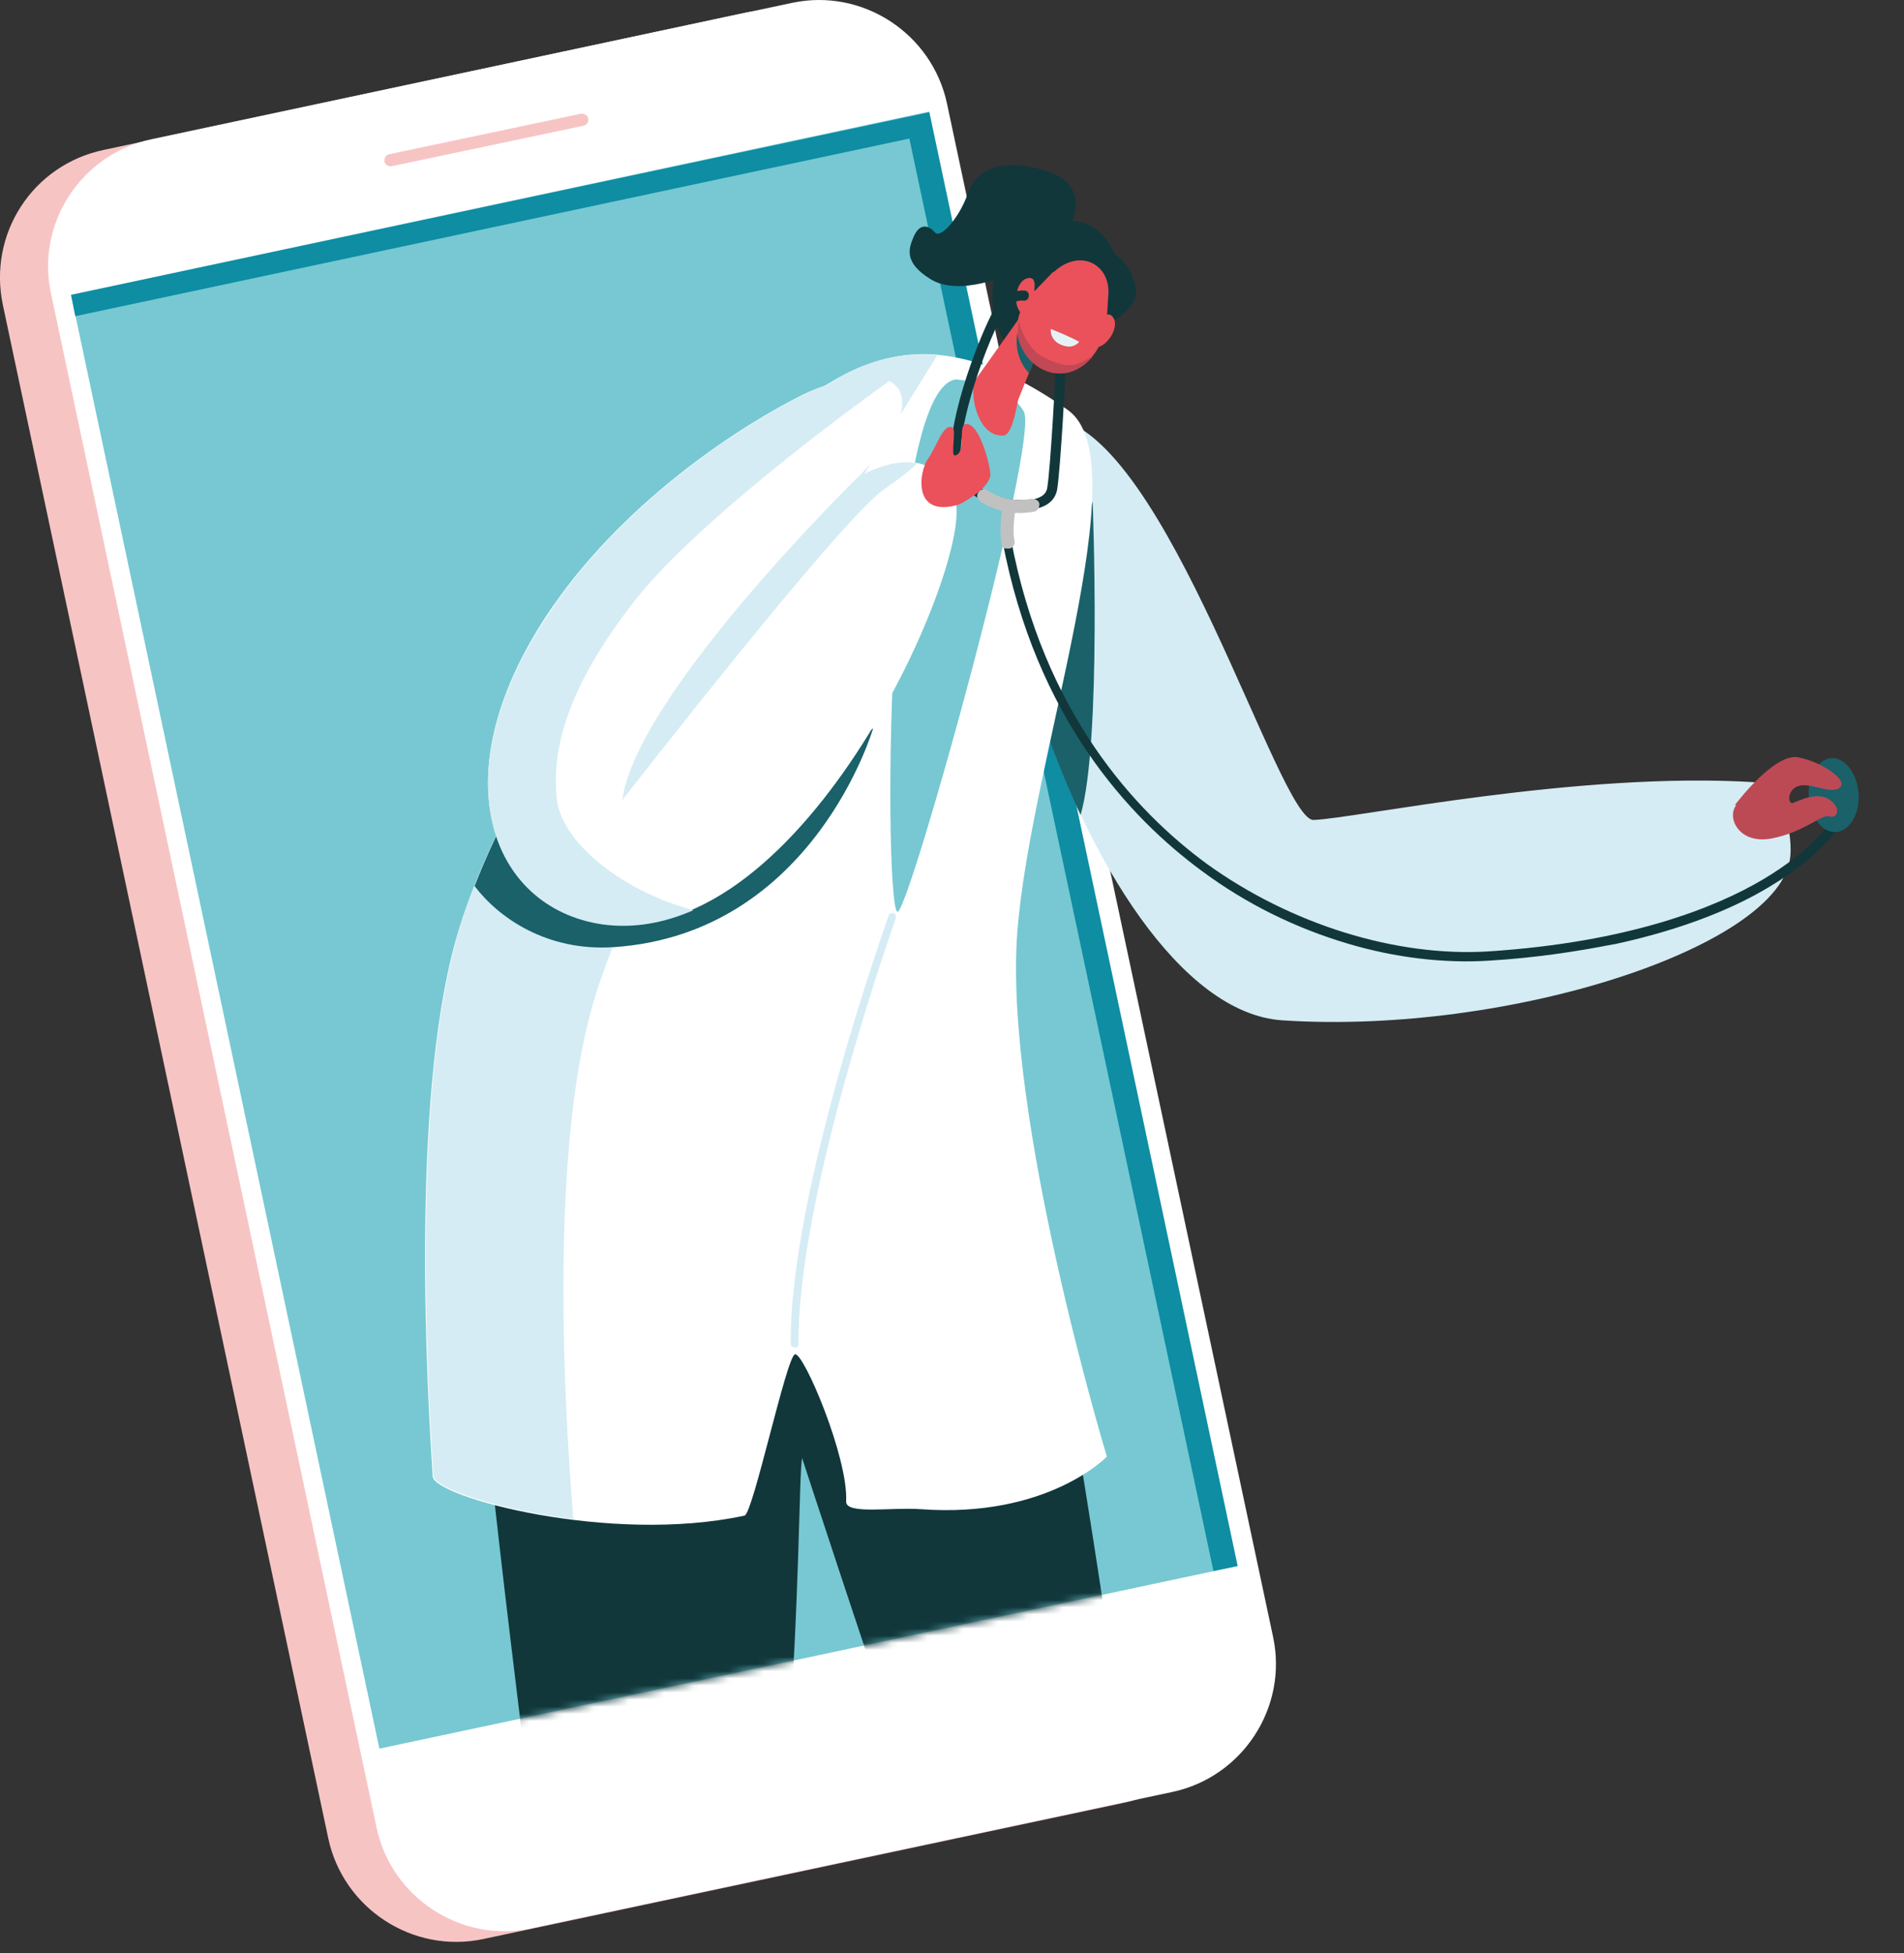
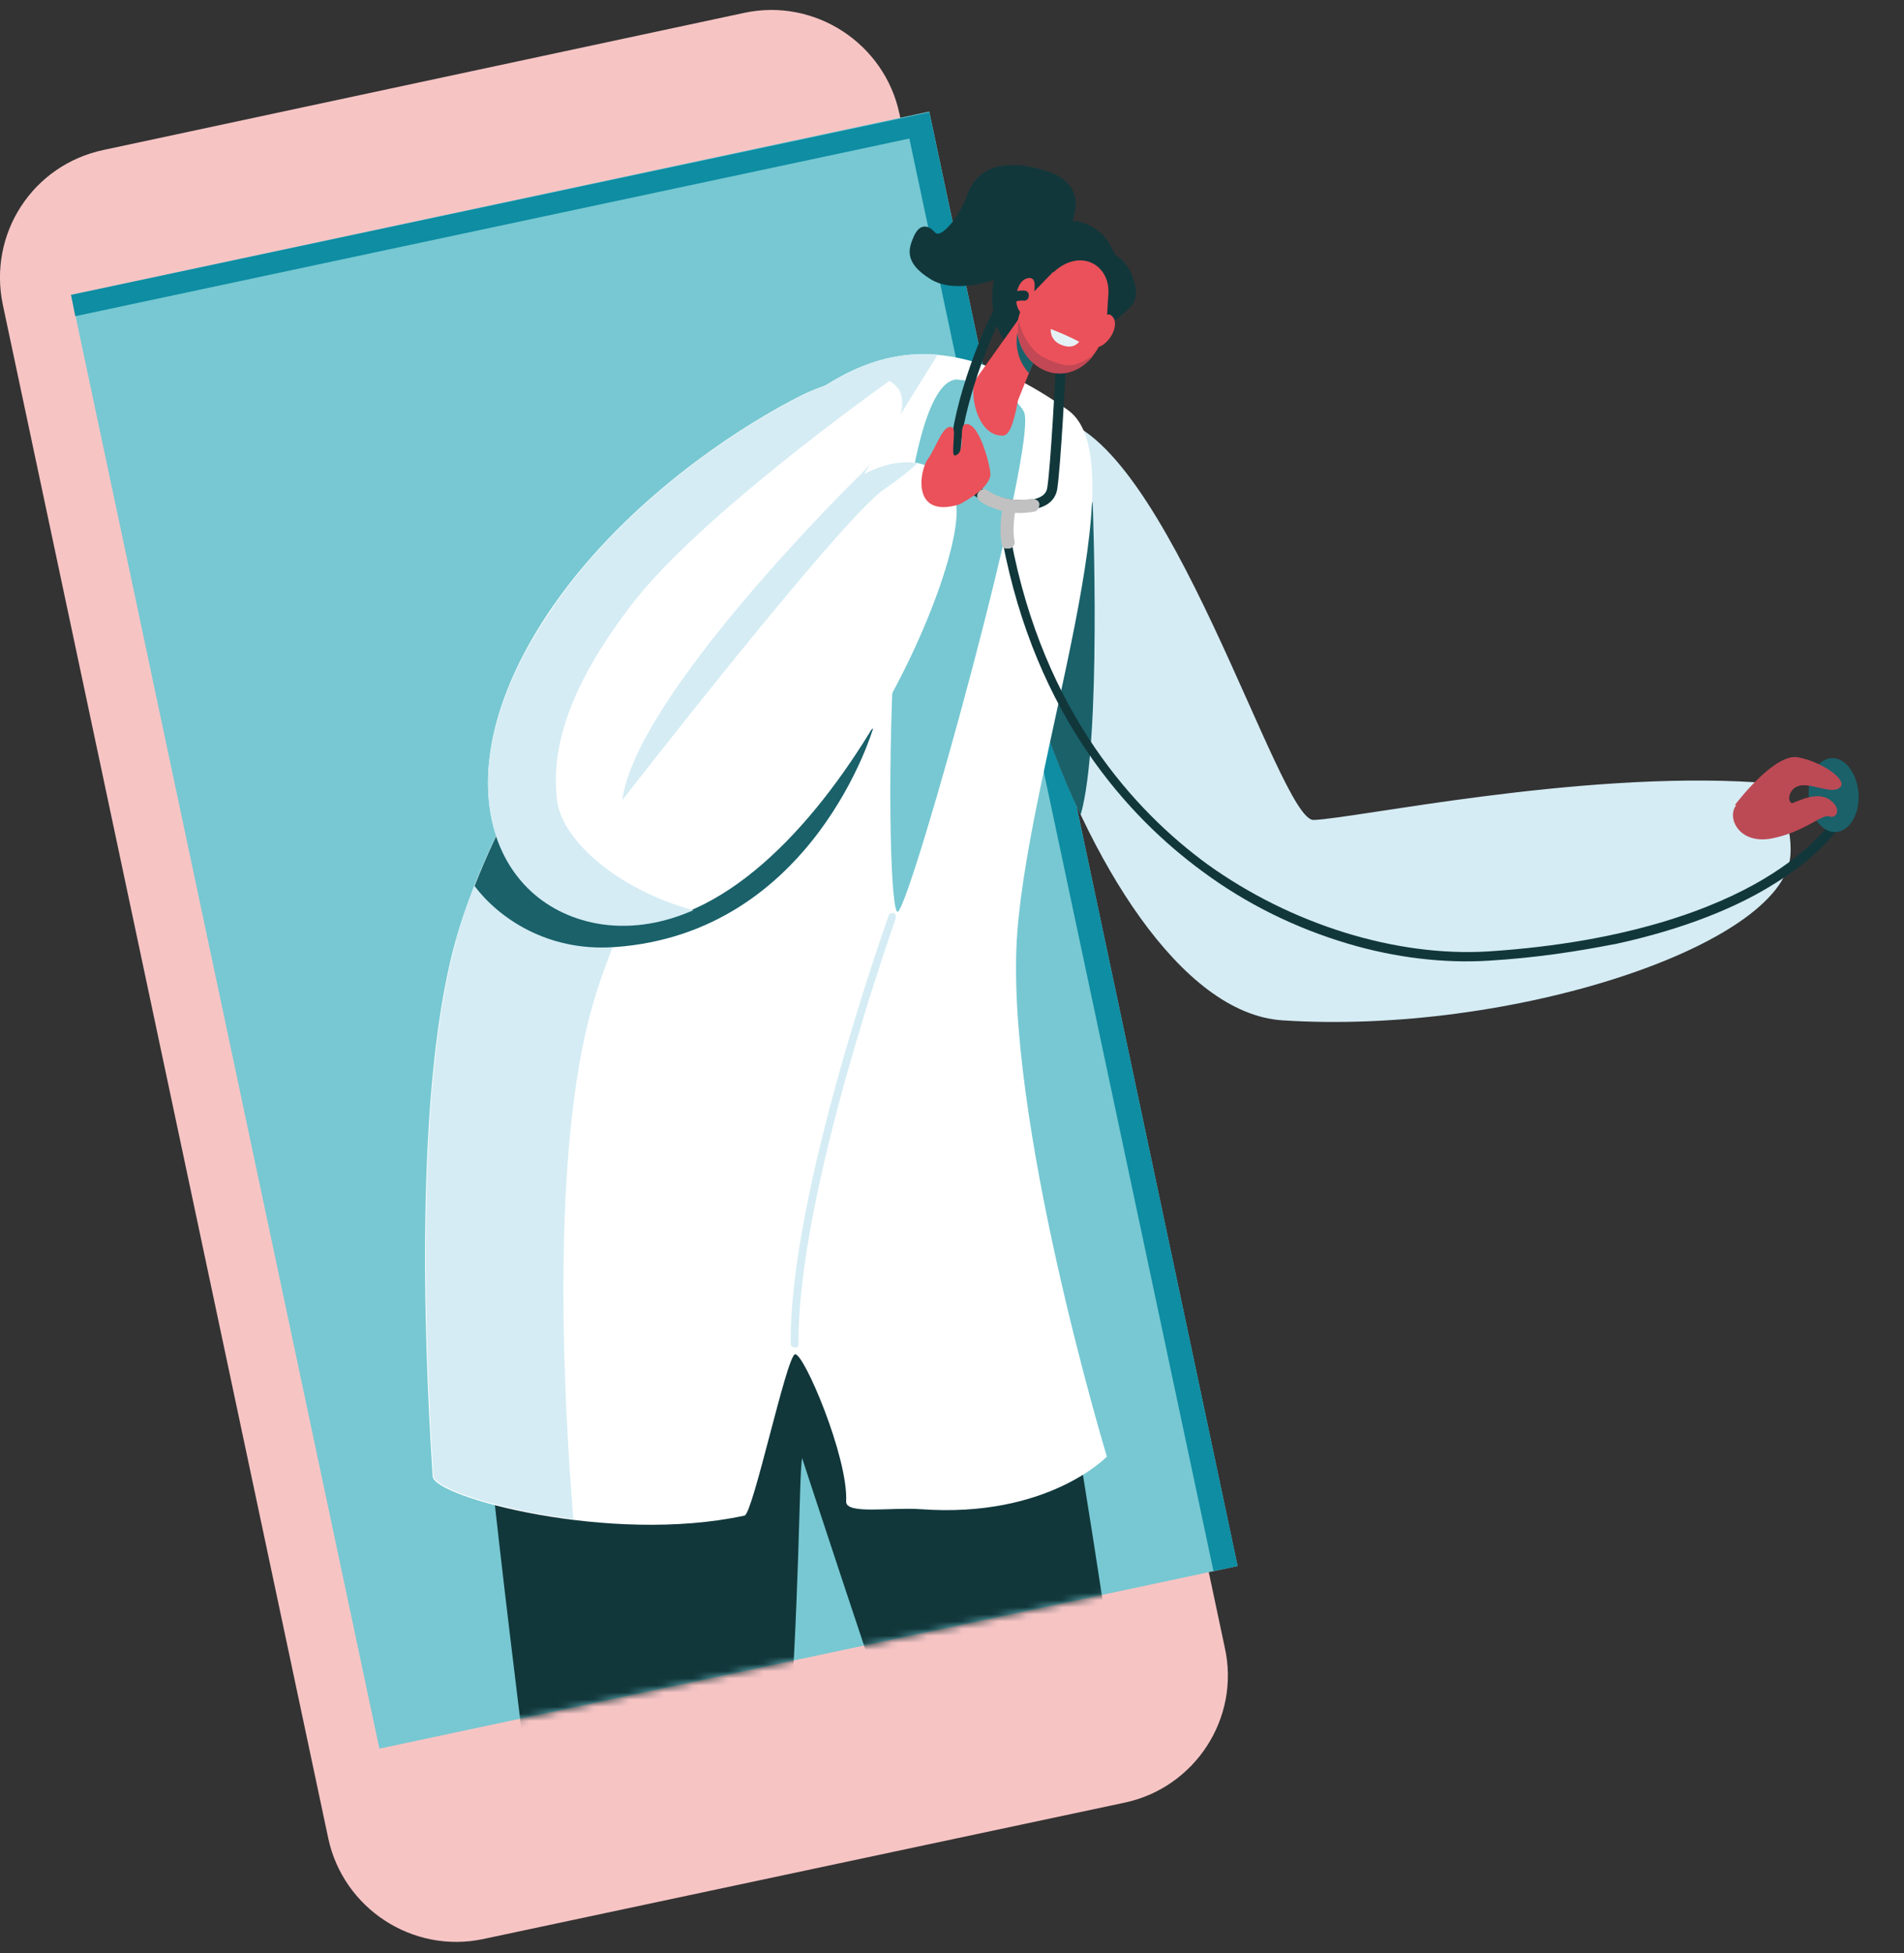
<svg xmlns="http://www.w3.org/2000/svg" id="Livello_1" version="1.1" viewBox="0 0 268 274.9">
  <rect x="0" y="0" width="268" height="274.9" fill="#333333" stroke="none" />
  <defs>
    <style> .st0 { fill: #d5ecf4; } .st1 { fill: #e5f2f5; } .st2 { fill: #1a616a; } .st3 { fill: #0e8da3; } .st4 { fill: #fff; } .st5 { mask: url(#mask); } .st6 { fill: #ea515a; } .st7 { fill: #11373b; } .st8 { fill: none; } .st9 { fill: #77c8d2; } .st10 { fill: #bc4a55; } .st11 { fill: #c2c1c1; } .st12 { fill: #c14854; } .st13 { clip-path: url(#clippath); } .st14 { fill: #f7c4c4; } </style>
    <clipPath id="clippath">
      <rect class="st8" y="0" width="268" height="325" />
    </clipPath>
    <mask id="mask" x="10" y="15.7" width="258" height="309.3" maskUnits="userSpaceOnUse">
      <g id="mask0_10134_431">
        <path class="st4" d="M10,41.5l120.8-25.7,2.4,11.1,10.2-8,21.6,2.1,103.1,85.1-15.4,43.7-78.4,70.6-120.8,25.7L10,41.5Z" />
      </g>
    </mask>
  </defs>
  <g class="st13">
    <g>
      <path class="st14" d="M68,272.9l90.3-19.2c9.9-2.1,16.3-11.9,14.1-21.8L126.6,16c-2.1-9.9-11.9-16.3-21.8-14.2L14.6,21.1C4.6,23.2-1.7,32.9.4,42.9l45.8,215.8c2.1,9.9,11.9,16.3,21.8,14.2Z" />
-       <path class="st4" d="M74.7,271.4l90.3-19.2c9.9-2.1,16.3-11.9,14.2-21.8L133.3,14.6c-2.1-9.9-11.9-16.3-21.8-14.2L21.3,19.6c-9.9,2.1-16.3,11.9-14.1,21.8l45.8,215.8c2.1,9.9,11.9,16.3,21.8,14.2Z" />
      <path class="st14" d="M54.8,21.7l27-5.7c.5,0,.9.2,1,.7s-.2.9-.7,1l-27,5.7c-.5,0-.9-.2-1-.7,0-.5.2-.9.7-1Z" />
      <path class="st9" d="M130.8,15.7L10,41.5l43.4,204.6,120.8-25.7L130.8,15.7Z" />
      <path class="st3" d="M170.8,221.1L128,19.5,10.6,44.5l-.6-3,120.8-25.7,43.4,204.6-3.4.7Z" />
      <g class="st5">
        <g>
          <path class="st7" d="M66.6,162.8c1.1-9.4,1.2-32.2,1.6-38.9,0-.8,0-1.6,0-2.3,26.8,1.9,52.6-6,58.8-8,1.2,5,3.5,9.8,6.7,13.9,12.4,15.8,34.3,182.1,31.5,185.5-3.4,4-7.8,4-13.3.8-4.5-2.7-39-108.6-39-108.6-.9,4.4.5,73.9-16.3,115.5-1.8,4.6-15.3,6.9-15.1.9.7-22.2-17.6-135.7-15-158.6h0Z" />
          <path class="st0" d="M148.2,58.8c16.1,2.2,31.8,56.8,36.7,56.6,5.8-.2,37.2-6.9,62.3-5.3,2.7.2,5.2,5.7,4.8,10.4-1.1,12.6-39.4,25.2-71.5,23.1-28.8-1.9-52.2-87.5-32.2-84.8Z" />
          <path class="st2" d="M153.8,70.7s1.3,33.7-1.7,44c-2.9-6.1-5.3-12.6-7.2-19,4.1-11.5,8.9-25.1,8.9-25.1h0Z" />
          <path class="st4" d="M64.1,132.5c7.4-26.7,38.1-66.3,39.9-68,13.1-12.9,25.1-21.8,46.3-6.8,10.2,7.2-5.2,49-7.1,73.4-2,25.7,12.6,73.9,12.6,73.9,0,0-8.3,8.7-26.2,7.4-4.2-.3-10.6.8-10.5-1.1.3-6.2-6-21-7.2-20.7-1.2.3-5.9,22.4-7.1,22.7-18.9,4.1-43.7-2.6-43.9-5.5-.7-11-3.2-52.3,3.2-75.3Z" />
          <path class="st7" d="M142.1,71.7c-.3-.1-.5-.4-.4-.8,0-.4.4-.6.8-.6,0,0,4.5.7,4.9-1.6.5-3,1.2-16.8,1.2-16.9,0-.4.3-.7.7-.7.4,0,.7.3.7.7,0,.5-.7,14-1.2,17.1-.7,3.7-6.3,2.8-6.5,2.8,0,0-.1,0-.2,0h0Z" />
          <path class="st9" d="M134.5,53.4s7.3.4,9.6,4.5c2.3,4-15.7,68.9-17.7,70.4-2,1.5-2.2-73.9,8.2-74.9h0Z" />
          <path class="st7" d="M157,35.9s2.4,1.1,2.9,5.1c.5,4.1-11.3,8.3-15.8,8.4-4.5.1-6.2-10.1-2.1-14.6,4.1-4.5,12.2-5.9,14.9,1h0Z" />
          <path class="st7" d="M150.7,31.6s3.1-5.6-3.6-7.6c-6.7-2-9.8.2-10.9,3.3-1.1,3.2-3.8,6.4-4.6,5.4-.8-.9-2-1.4-2.9.4-.8,1.8-1.6,3.8,2.3,6.2,3.9,2.4,10.8-.2,13.9-2.2,3-2,5.8-5.5,5.8-5.5Z" />
          <path class="st6" d="M154.2,46.1c.3-.3.5-.6.7-.9.4-.6,1.1-1.5,1.8-.5,1,1.5-1.3,4.8-3,4.1-1.3-.5-.1-2,.5-2.7h0Z" />
          <path class="st6" d="M144.1,43.9l-6.7,9.4c-1.1,1.5,0,8.2,3.8,8,1.1,0,1.7-2.9,2.1-5l3.8-9.4-3-3Z" />
          <path class="st2" d="M144.8,52.5c-2.8-3.2-1.3-6.7-1.3-6.7l3.1,2.4-1.7,4.2Z" />
          <path class="st6" d="M148.2,38.3l-3.1,3.2c-2.5,2.6-2.6,6.7,0,9.2,2.3,2.3,5.9,2.6,8.6-.5,2.4-2.7,2.1-6.8,2.3-8.6.4-4.3-3.9-6.8-7.7-3.3h0Z" />
          <path class="st6" d="M145.6,41.9c0-.4,0-.8,0-1.2.1-.7.1-1.9-1.1-1.5-1.7.5-2.1,4.5-.3,5.1,1.3.4,1.4-1.4,1.3-2.4Z" />
          <path class="st12" d="M146.1,49.8c1.1.8,3.3,1.7,4.6,1.6,1.1,0,2.7-1.1,3.1-1.3,0,0,0,.1-.1.2-2.7,3.1-6.3,2.8-8.6.5-1.5-1.5-2.1-3.7-1.7-5.7.5,2.4,1.9,4.1,2.8,4.8h0Z" />
          <path class="st1" d="M151.9,48.1s-.8,1.2-2.6.4c-1.6-.7-1.4-2.2-1.4-2.2,2.8,1.1,4,1.8,4,1.8h0Z" />
          <path class="st0" d="M64.1,132.5c7.4-26.7,38.1-66.3,39.9-68,8.8-8.6,17.1-15.5,28-14.6-8.6,13.7-41.6,67-48.6,91.6-5.9,20.7-4.1,55-2.7,72.3-11-1.4-19.6-4.4-19.7-6.1-.7-11-3.2-52.3,3.2-75.3h0Z" />
          <path class="st2" d="M86.3,133.3c-9.3.6-16.1-4.1-19.5-8.6,1.6-4.1,3.6-8.4,5.9-12.7,1.8-.9,3.2-1.3,3.2-1.3,0,0,8.9,10.8,12.8,11.8,3.9,1,34.2-20,34.2-20,0,0-8.4,28.9-36.5,30.8h0Z" />
          <path class="st4" d="M126.4,54.7c-2.1-3.3-9.8-.9-13.3.8-8.5,4.2-24.6,14.5-35.2,29.7-16.4,23.6-8.9,42.4,6.9,44.7,28.6,4.2,52.6-51.7,49.6-59.7-3.6-9.6-13.8-2.9-13.8-2.9,0,0,8.7-8.1,5.8-12.7h0Z" />
          <path class="st7" d="M139.2,70.9c-1.9-.8-4.2-2.4-5.1-5.5-1.3-4.2,3.1-16.9,6-22.2,1.4-2.6,4-2.3,4.1-2.3.4,0,.7.4.6.8,0,.4-.4.7-.8.6,0,0-1.7-.2-2.7,1.6-3.3,6.1-6.9,17.8-5.9,21.1,1.5,4.8,6.9,5.3,7,5.3.4,0,.7.4.6.8,0,.4-.4.7-.8.6-.1,0-1.5-.1-3.1-.8h0Z" />
          <path class="st6" d="M135,71s4.1-2,4.4-4.1c.1-.9-1.5-7.6-3.5-7.2-1.1.2.2,4.1-1.5,4.4-.6.1.2-3.6-.3-3.9-1.3-.8-2.3,2.8-3.5,4.4-1.2,1.7-2.3,8.4,4.4,6.4h0Z" />
          <path class="st0" d="M78,85.2c10.6-15.2,26.7-25.5,35.2-29.7,3-1.5,9.1-3.5,12-1.9-5.6,4-27.7,20.2-36.3,31.5-9.9,12.9-11.2,21.4-10.5,27.5.7,5.8,8.8,12.7,19.2,15.5-4.1,1.8-8.4,2.6-12.8,2-15.8-2.3-23.3-21.2-6.9-44.7h0Z" />
          <path class="st0" d="M124.4,68.9c-6.2,4.3-36.8,43.7-36.8,43.7,1.9-14.8,33-45.3,33-45.3,0,0,4.4-2.9,8.5-2.1-.9.9-2.4,2.1-4.7,3.7Z" />
          <path class="st7" d="M227.2,132.9c10.2-2.2,17.2-5.3,21.7-8,7.4-4.4,9.9-8.4,10-8.6.2-.3,0-.7-.2-.9-.3-.2-.7,0-.9.2,0,0-2.6,4-9.7,8.2-6.6,3.9-18.7,8.8-38.6,10.1-13,.8-27.8-3.8-39.6-12.3-10.1-7.4-23-21.3-27.6-45.7,0-.3-.4-.6-.7-.5h0c-.3,0-.5.4-.5.7,4.7,24.9,17.9,39,28.1,46.5,6.2,4.6,13.1,8,20.5,10.2,6.7,2,13.6,2.8,19.9,2.4,6.6-.4,12.4-1.3,17.5-2.3h0Z" />
          <path class="st11" d="M139.5,71.4c-1-.4-1.6-.9-1.6-.9-.4-.3-.5-.9-.1-1.3.3-.4.9-.5,1.3-.1.1,0,2.4,1.8,6.1,1.1.5,0,1,.2,1.1.7,0,.5-.2,1-.7,1.1-2.6.5-4.7,0-6-.6h0Z" />
          <path class="st11" d="M141.5,77.2c-.3-.1-.5-.3-.5-.7-.5-2.3.2-5.4.2-5.5.1-.5.6-.8,1.1-.7.5.1.8.6.7,1.1,0,0-.6,2.9-.2,4.7.1.5-.2,1-.7,1.1-.2,0-.4,0-.6,0Z" />
          <path class="st2" d="M261.6,111.7c.2,2.9-1.3,5.3-3.2,5.4-1.9.1-3.6-2.1-3.8-5-.2-2.9,1.3-5.3,3.2-5.4,1.9-.1,3.6,2.1,3.8,5Z" />
          <path class="st10" d="M244.2,113.3s5.6-7.5,9-6.7c3.4.7,6.9,3.2,5.8,4.2-1.1,1.1-4.1-.7-5.8-.2-1.7.5-1.6,2.7-.8,2.4.8-.3,3.5-1.7,5.2-.4,1.7,1.2.9,2.7-.1,2.3-1-.4-3.5,2.2-8.1,3.1-4.7.9-6.4-3-5-4.7h0Z" />
          <path class="st0" d="M112,189.7c.2,0,.4-.3.4-.5-.2-21.2,13.6-59.6,13.7-60,0-.3,0-.6-.3-.7-.3,0-.6,0-.7.3-.1.4-14,39-13.8,60.3,0,.3.2.5.5.5,0,0,0,0,.1,0h0Z" />
        </g>
      </g>
    </g>
  </g>
</svg>